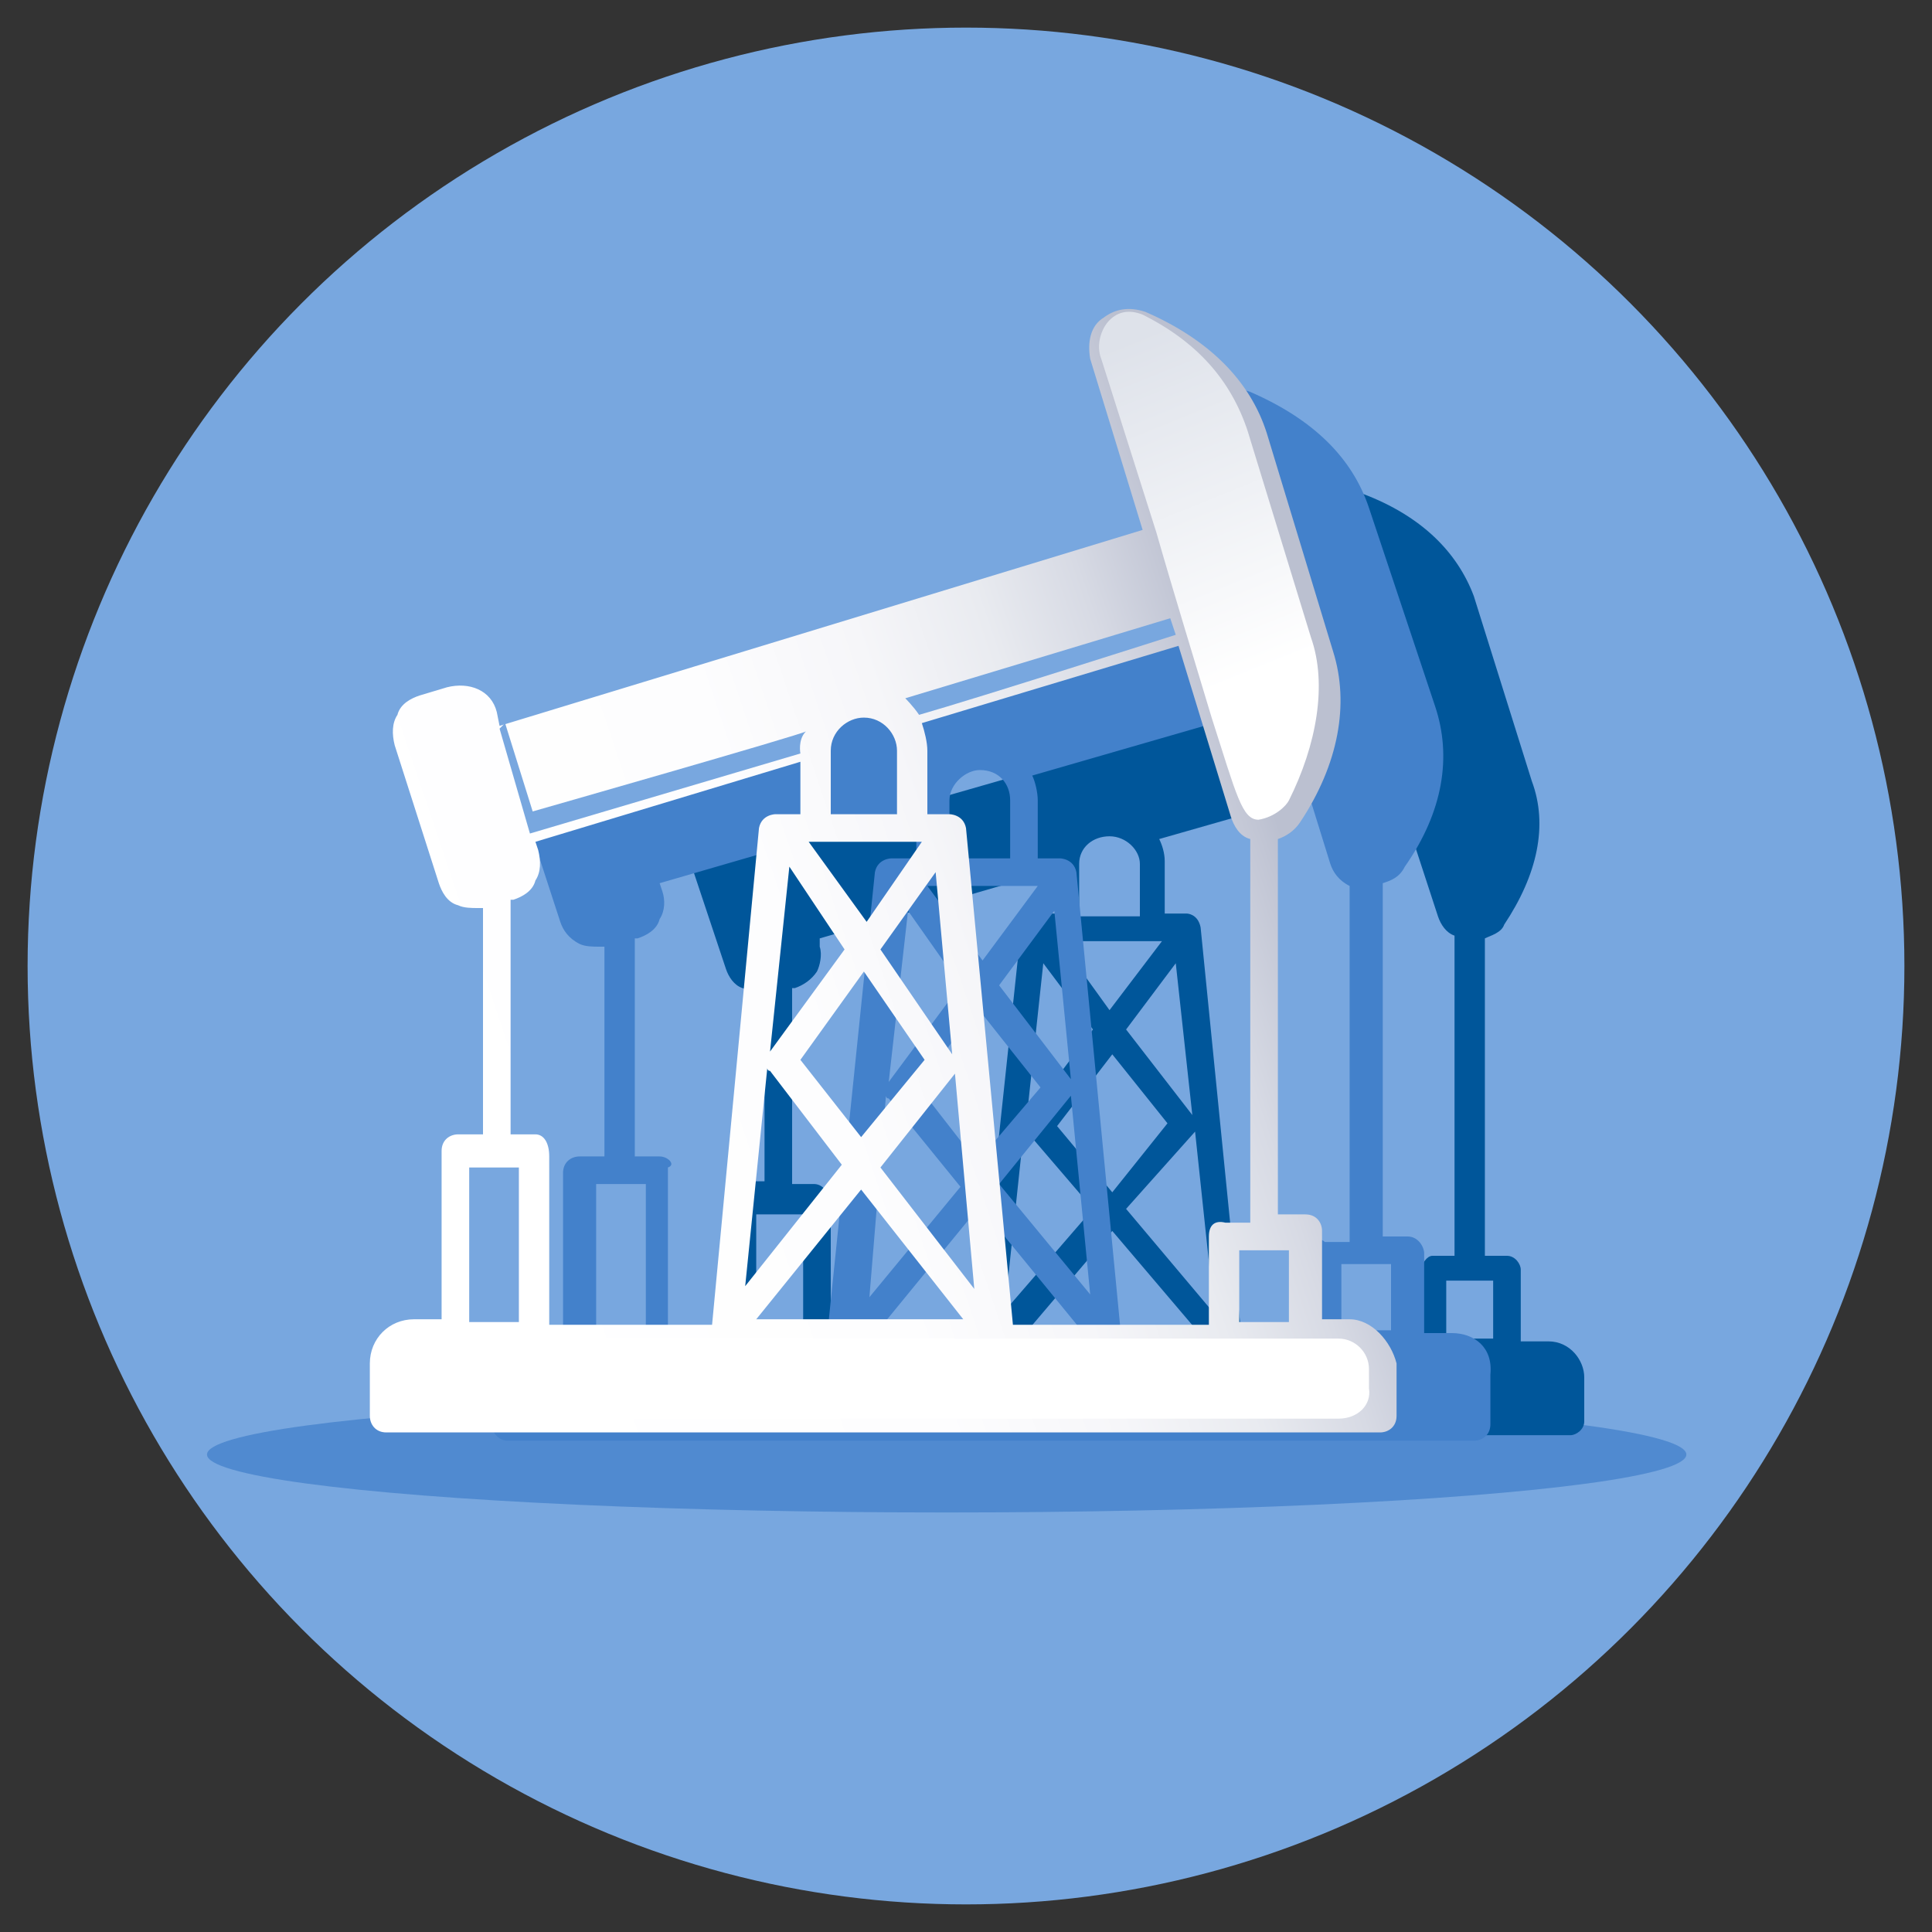
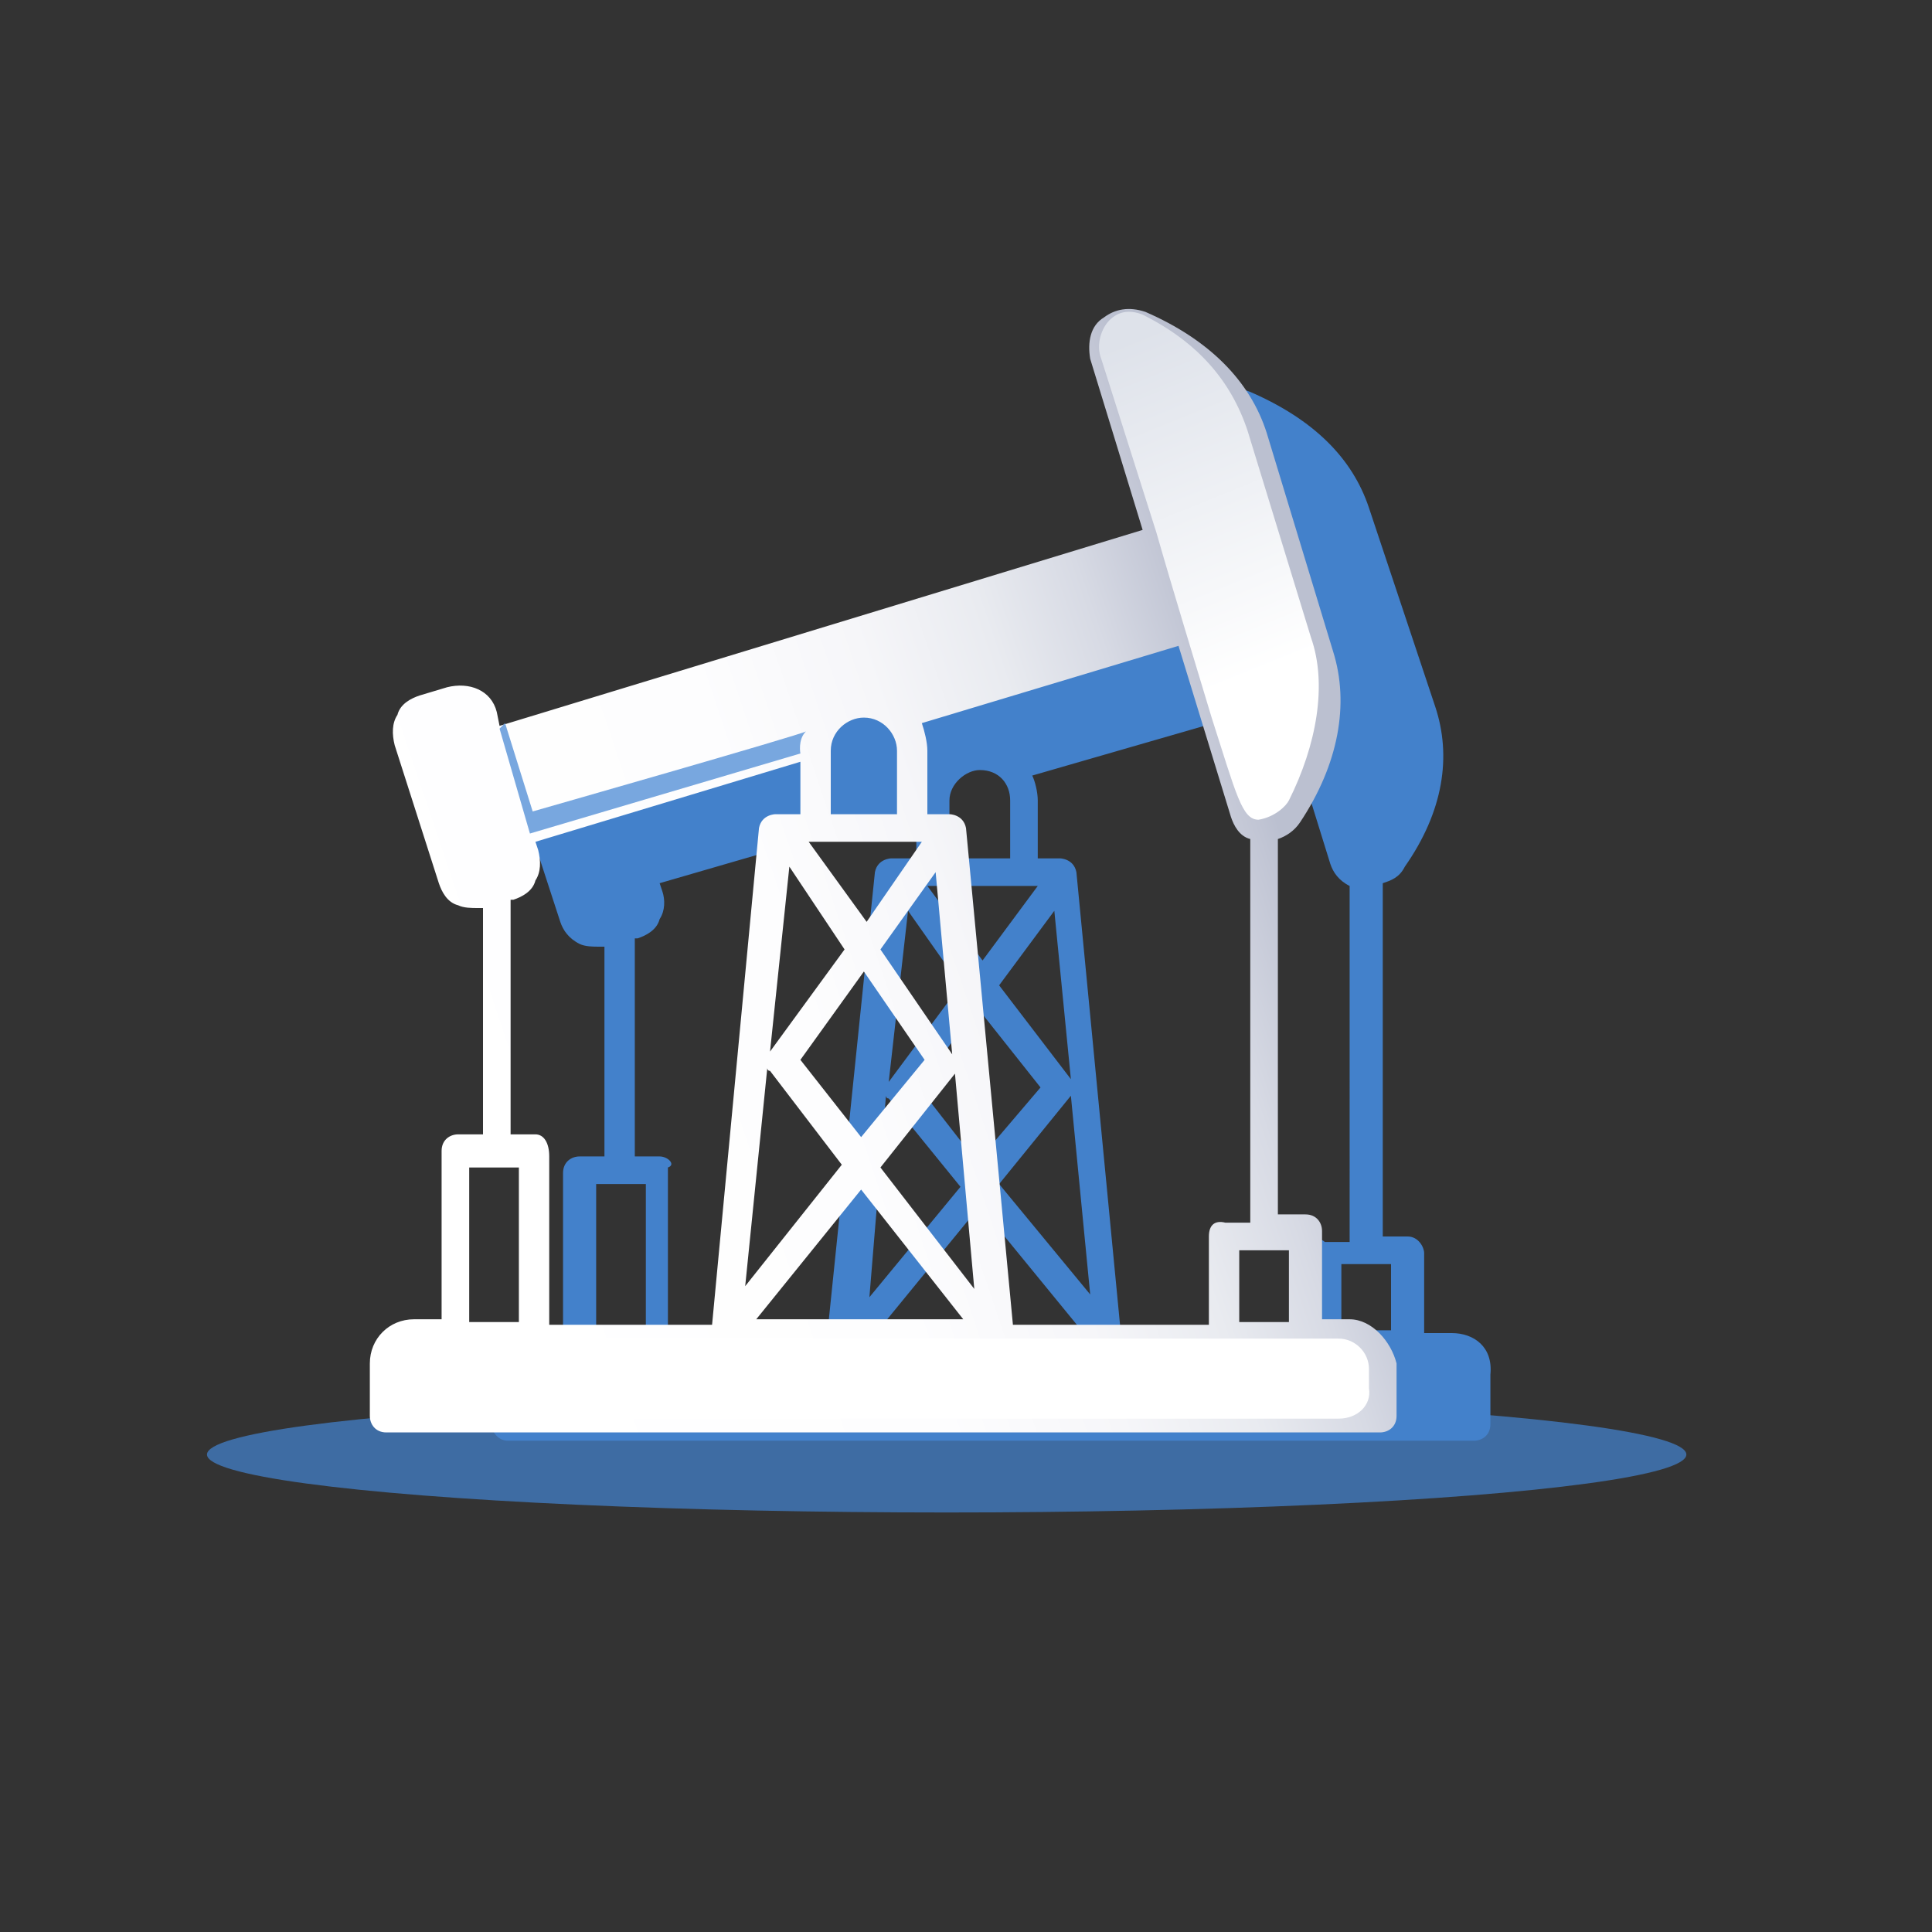
<svg xmlns="http://www.w3.org/2000/svg" version="1.1" id="Layer_1" x="0px" y="0px" viewBox="0 0 70 70" style="enable-background:new 0 0 70 70;" xml:space="preserve">
  <rect x="0" y="0" width="70" height="70" fill="#333333" stroke="none" />
  <style type="text/css">
	.st0{fill:#78A7DF;}
	.st1{opacity:0.74;fill:#4381CB;enable-background:new    ;}
	.st2{fill:#00569A;}
	.st3{fill:#4381CB;}
	.st4{fill:url(#SVGID_1_);}
	.st5{fill:#FFFFFF;}
	.st6{fill:url(#SVGID_2_);}
</style>
-   <circle id="Ellipse_30_1_" class="st0" cx="35" cy="35" r="34" />
  <ellipse id="Ellipse_31_9_" class="st1" cx="34.3" cy="52.7" rx="26.8" ry="2.1" />
  <g>
-     <path class="st2" d="M56.1,48.6h-1V46c0-0.2-0.2-0.5-0.5-0.5h-0.8V34c0.2-0.1,0.6-0.2,0.7-0.5c1.2-1.8,1.6-3.6,1-5.2l-2.1-6.7   c-0.6-1.6-1.9-2.9-4-3.7c-0.5-0.2-1-0.1-1.4,0.2c-0.3,0.3-0.6,0.8-0.3,1.2l1.7,5.2l-20.9,6l-0.1-0.5c-0.2-0.7-0.9-1-1.6-0.8   l-1.1,0.2c-0.3,0.1-0.6,0.3-0.8,0.6c-0.1,0.3-0.1,0.6,0,0.9l1.4,4.2c0.1,0.3,0.3,0.6,0.6,0.7s0.3,0.1,0.6,0.1c0.1,0,0.1,0,0.2,0   v6.9h-0.8c-0.2,0-0.5,0.2-0.5,0.5v5.2h-1c-0.8,0-1.5,0.6-1.5,1.4v1.6c0,0.2,0.2,0.5,0.5,0.5h32.5c0.2,0,0.5-0.2,0.5-0.5v-1.6   C57.4,49.3,56.9,48.6,56.1,48.6z M54.1,46.4v2.1h-1.7v-2.1H54.1z M51.5,46v2.6H45l-1.5-15c-0.1-0.5-0.5-0.5-0.5-0.5h-0.8v-1.9   c0-0.3-0.1-0.6-0.2-0.8l8.4-2.4l1.7,5.2c0.1,0.3,0.3,0.6,0.6,0.7v11.6h-0.8l0,0C51.7,45.5,51.5,45.8,51.5,46z M29.5,42.9h-0.8v-7.1   h0.1c0.3-0.1,0.6-0.3,0.8-0.6c0.1-0.2,0.2-0.6,0.1-0.9L29.7,34l8.6-2.5v1.6h-0.8c0,0-0.5,0-0.5,0.5l-1.6,15h-5.3v-5.2   C30,43.2,29.8,42.9,29.5,42.9z M42.1,34.1l-1.9,2.5l-1.8-2.5H42.1z M39.1,33.2v-1.9c0-0.6,0.5-1,1.1-1c0.6,0,1.1,0.5,1.1,1v1.9   H39.1z M40.8,37.3l1.8-2.4l0.6,5.5L40.8,37.3z M42.3,40.7l-2,2.5l-2-2.4l2-2.6L42.3,40.7z M39.6,37.3l-2.4,3.2l0,0l0.6-5.6   L39.6,37.3z M37.1,40.9c0,0,0,0.1,0.1,0.1l2.4,2.8l-3.2,3.7L37.1,40.9z M40.3,44.6l3.4,4h-6.8L40.3,44.6z M40.8,43.8l2.5-2.8l0,0   l0.7,6.6L40.8,43.8z M27.4,44h1.7v4.7h-1.7V44z M56.5,51.1H25v-1.1c0-0.2,0.2-0.5,0.5-0.5h30.6c0.2,0,0.5,0.2,0.5,0.5   C56.5,49.9,56.5,51.1,56.5,51.1z" />
-     <rect x="24.7" y="49.2" class="st2" width="32.1" height="2.5" />
-   </g>
+     </g>
  <g>
    <path class="st3" d="M52.6,48.3h-1v-2.9c0-0.2-0.2-0.6-0.6-0.6h-0.9V32c0.3-0.1,0.6-0.2,0.8-0.6c1.4-2,1.7-4,1.1-5.8l-2.4-7.2   c-0.6-1.8-2-3.2-4.3-4.2c-0.5-0.2-1-0.1-1.5,0.2c-0.5,0.3-0.6,0.9-0.5,1.4l1.8,5.8l-22.6,6.6l-0.1-0.5c-0.2-0.7-1-1.1-1.7-0.9   l-1,0.3c-0.3,0.1-0.7,0.3-0.8,0.7c-0.2,0.3-0.2,0.7-0.1,1l1.5,4.6c0.1,0.3,0.3,0.6,0.7,0.8c0.2,0.1,0.5,0.1,0.7,0.1   c0.1,0,0.1,0,0.2,0v7.6h-0.9c-0.3,0-0.6,0.2-0.6,0.6v5.8h-1c-0.9,0-1.6,0.7-1.6,1.5v1.8c0,0.2,0.2,0.6,0.6,0.6h35   c0.3,0,0.6-0.2,0.6-0.6v-1.8C54.1,48.8,53.4,48.3,52.6,48.3z M50.4,45.8v2.4h-1.8v-2.4H50.4z M47.6,45.3v2.9h-7L39,31.6   c-0.1-0.5-0.6-0.5-0.6-0.5h-0.8V29c0-0.3-0.1-0.7-0.2-0.9l9-2.6l1.8,5.8c0.1,0.3,0.3,0.6,0.7,0.8V45h-0.9l0,0   C47.8,44.8,47.6,45,47.6,45.3z M23.9,41.9H23V34h0.1c0.3-0.1,0.7-0.3,0.8-0.7c0.2-0.3,0.2-0.7,0.1-1L23.9,32l9.3-2.7v1.8h-0.9   c0,0-0.5,0-0.6,0.5L30,48.1h-5.8v-5.8C24.5,42.2,24.2,41.9,23.9,41.9z M37.6,32.1l-2,2.7l-2-2.7H37.6z M34.4,31.1v-2.1   c0-0.6,0.6-1.1,1.1-1.1c0.7,0,1.1,0.5,1.1,1.1v2.1H34.4z M36.2,35.7l2-2.7l0.6,6.1L36.2,35.7z M37.7,39.4l-2.3,2.7l-2.1-2.7   l2.1-2.9L37.7,39.4z M34.8,35.7l-2.6,3.5l0,0l0.7-6.2L34.8,35.7z M32.1,39.7c0,0,0,0.1,0.1,0.1l2.6,3.2L31.5,47L32.1,39.7z    M35.5,43.7l3.6,4.4h-7.2L35.5,43.7z M36.2,42.9l2.6-3.2l0,0l0.7,7.2L36.2,42.9z M21.6,42.9h1.8v5.2h-1.8V42.9z M53,51H19v-1.2   c0-0.2,0.2-0.5,0.5-0.5h33c0.2,0,0.5,0.2,0.5,0.5V51H53z" />
    <rect x="18.7" y="48.8" class="st3" width="34.7" height="2.7" />
  </g>
  <g>
    <linearGradient id="SVGID_1_" gradientUnits="userSpaceOnUse" x1="15.866" y1="30.543" x2="51.869" y2="42.645" gradientTransform="matrix(1 0 0 -1 0 72)">
      <stop offset="0" style="stop-color:#FFFFFF" />
      <stop offset="0.374" style="stop-color:#FDFDFE" />
      <stop offset="0.534" style="stop-color:#F6F6F9" />
      <stop offset="0.654" style="stop-color:#E9EBF0" />
      <stop offset="0.753" style="stop-color:#D7DAE4" />
      <stop offset="0.839" style="stop-color:#C1C5D4" />
      <stop offset="0.857" style="stop-color:#BBC0D0" />
    </linearGradient>
    <path class="st4" d="M48.9,47.8h-1v-3.2c0-0.3-0.2-0.6-0.6-0.6h-1V30.4c0.3-0.1,0.6-0.3,0.8-0.6c1.4-2.1,1.8-4.3,1.2-6.2l-2.4-7.9   c-0.6-1.9-2.1-3.4-4.4-4.4c-0.6-0.2-1.1-0.1-1.5,0.2c-0.5,0.3-0.6,0.9-0.5,1.5l1.9,6.2l-23.3,7.1L18,25.8c-0.2-0.8-1-1.1-1.8-0.9   l-1,0.3c-0.3,0.1-0.7,0.3-0.8,0.7c-0.2,0.3-0.2,0.7-0.1,1.1l1.6,5c0.1,0.3,0.3,0.7,0.7,0.8c0.2,0.1,0.5,0.1,0.7,0.1   c0.1,0,0.1,0,0.2,0v8.2h-0.9c-0.3,0-0.6,0.2-0.6,0.6v6.1h-1c-0.9,0-1.6,0.7-1.6,1.6v1.9c0,0.3,0.2,0.6,0.6,0.6h36   c0.3,0,0.6-0.2,0.6-0.6v-1.9C50.4,48.6,49.7,47.8,48.9,47.8z M46.7,45.3v2.6h-1.8v-2.6H46.7z M43.8,44.8v3.2h-7.1l-1.7-18   c-0.1-0.5-0.6-0.5-0.6-0.5h-0.8v-2.3c0-0.3-0.1-0.7-0.2-1l9.3-2.8l1.9,6.2c0.1,0.3,0.3,0.7,0.7,0.8v13.9h-0.9l0,0   C44,44.2,43.8,44.4,43.8,44.8z M19.4,41.1h-0.9v-8.5h0.1c0.3-0.1,0.7-0.3,0.8-0.7c0.2-0.3,0.2-0.7,0.1-1.1l-0.1-0.3l9.6-2.9v1.9   h-0.9c0,0-0.5,0-0.6,0.5l-1.7,18h-5.9v-6.1C19.9,41.4,19.7,41.1,19.4,41.1z M33.4,30.5l-2,2.9l-2.1-2.9H33.4z M30.1,29.5v-2.3   c0-0.7,0.6-1.2,1.2-1.2c0.7,0,1.2,0.6,1.2,1.2v2.3H30.1z M31.9,34.4l2-2.8l0.6,6.6L31.9,34.4z M33.5,38.4l-2.3,2.8L29,38.4l2.3-3.2   L33.5,38.4z M30.6,34.4l-2.7,3.7l0,0l0.7-6.7L30.6,34.4z M27.8,38.7c0,0,0,0.1,0.1,0.1l2.6,3.4l-3.5,4.4L27.8,38.7z M31.2,43.1   l3.7,4.7h-7.5L31.2,43.1z M31.9,42.3l2.7-3.4l0,0l0.7,7.8L31.9,42.3z M17,42.3h1.8v5.6H17V42.3z M49.3,50.9h-35v-1.4   c0-0.2,0.2-0.5,0.5-0.5h34c0.2,0,0.5,0.2,0.5,0.5v1.4H49.3z" />
  </g>
  <path class="st5" d="M48.5,51.4H15.1c-0.6,0-1.1-0.5-1.1-1.1v-0.7c0-0.6,0.5-1.1,1.1-1.1h33.4c0.6,0,1.1,0.5,1.1,1.1v0.7  C49.7,50.9,49.2,51.4,48.5,51.4z" />
  <path class="st0" d="M18.1,26.4l1.1,3.8l9.8-2.9c0,0-0.1-0.5,0.2-0.8c-0.1,0.1-9.9,2.9-9.9,2.9l-1-3.2L18.1,26.4z" />
-   <path class="st0" d="M32.8,25.3c0,0,0.3,0.3,0.5,0.6c2.1-0.6,9.3-2.9,9.3-2.9l-0.2-0.6L32.8,25.3z" />
  <g>
    <linearGradient id="SVGID_2_" gradientUnits="userSpaceOnUse" x1="29.348" y1="-2.066" x2="24.899" y2="10.12" gradientTransform="matrix(0.999 -3.364227e-02 -3.364227e-02 -0.999 16.456 23.205)">
      <stop offset="0" style="stop-color:#FFFFFF" />
      <stop offset="1" style="stop-color:#DEE2EA" />
    </linearGradient>
    <path class="st6" d="M45.6,29.7c0.6-0.1,1-0.5,1.1-0.7c1-2,1.4-4.2,0.8-5.9l-2.3-7.5c-0.6-1.8-1.8-3.2-3.8-4.2   c-0.5-0.2-0.9-0.1-1.2,0.2c-0.3,0.3-0.5,0.9-0.3,1.4l2,6.3c0.6,2.1,1.4,4.7,2,6.7C44.8,28.8,45,29.7,45.6,29.7z" />
  </g>
</svg>